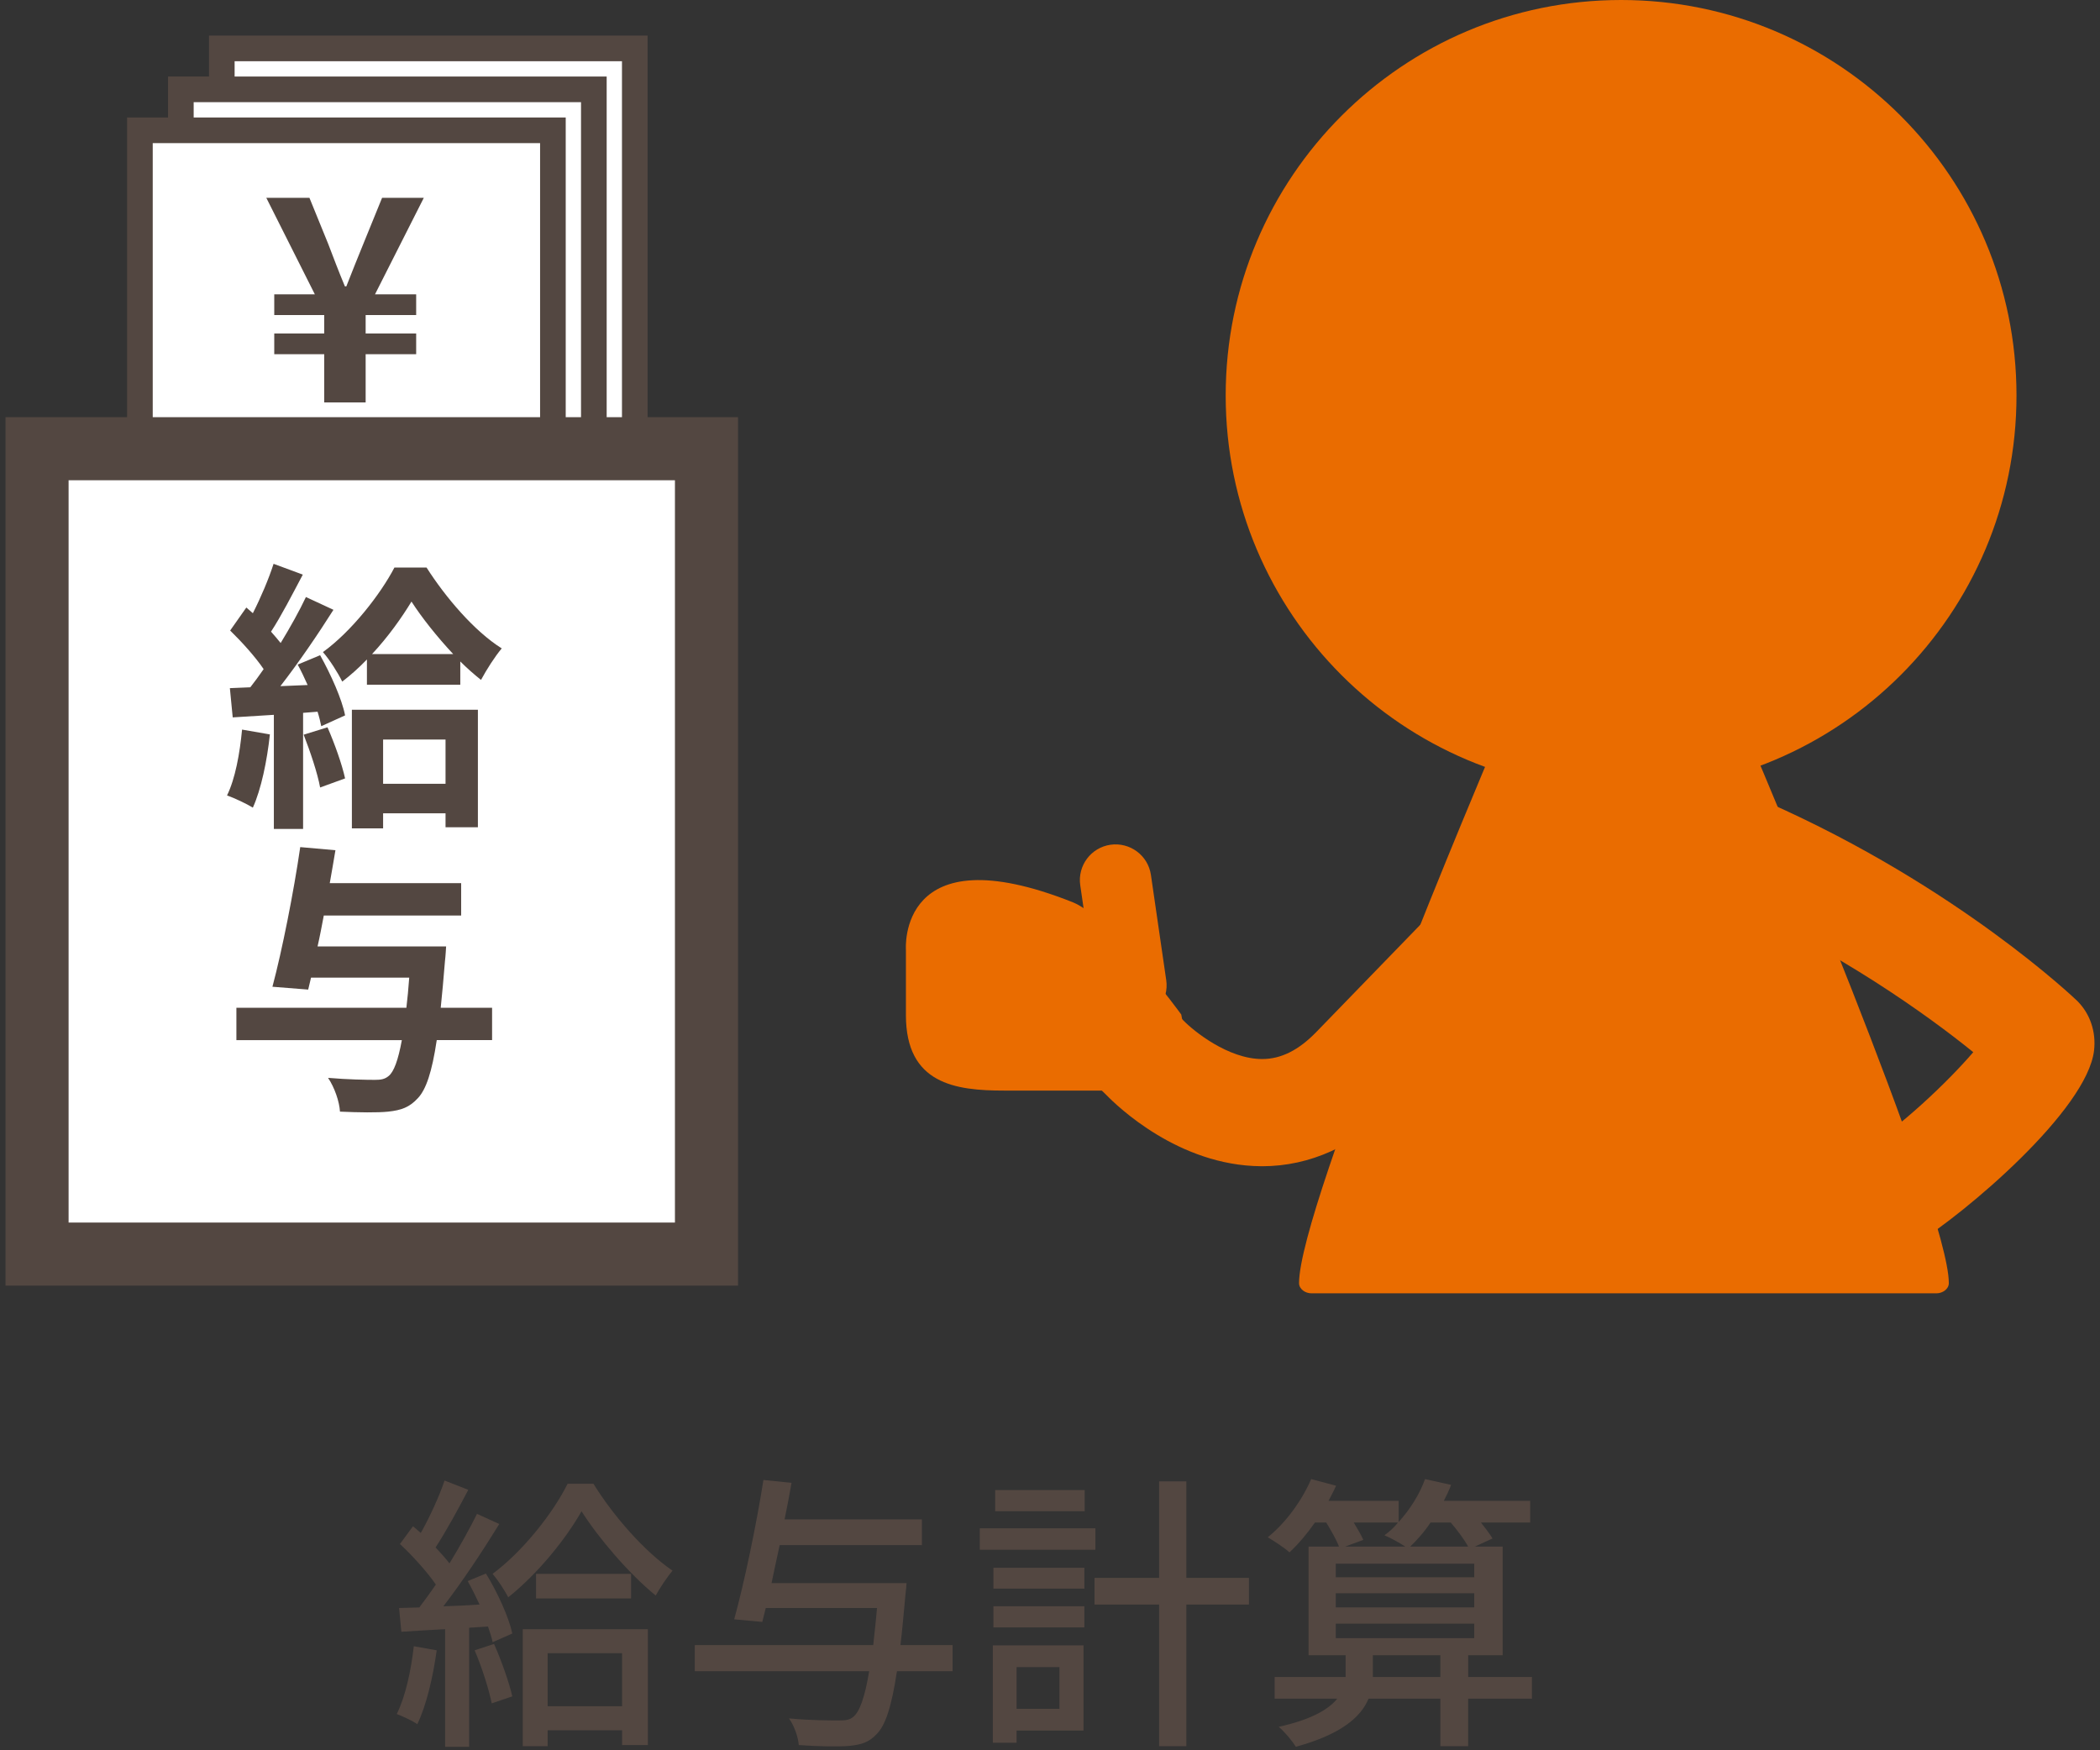
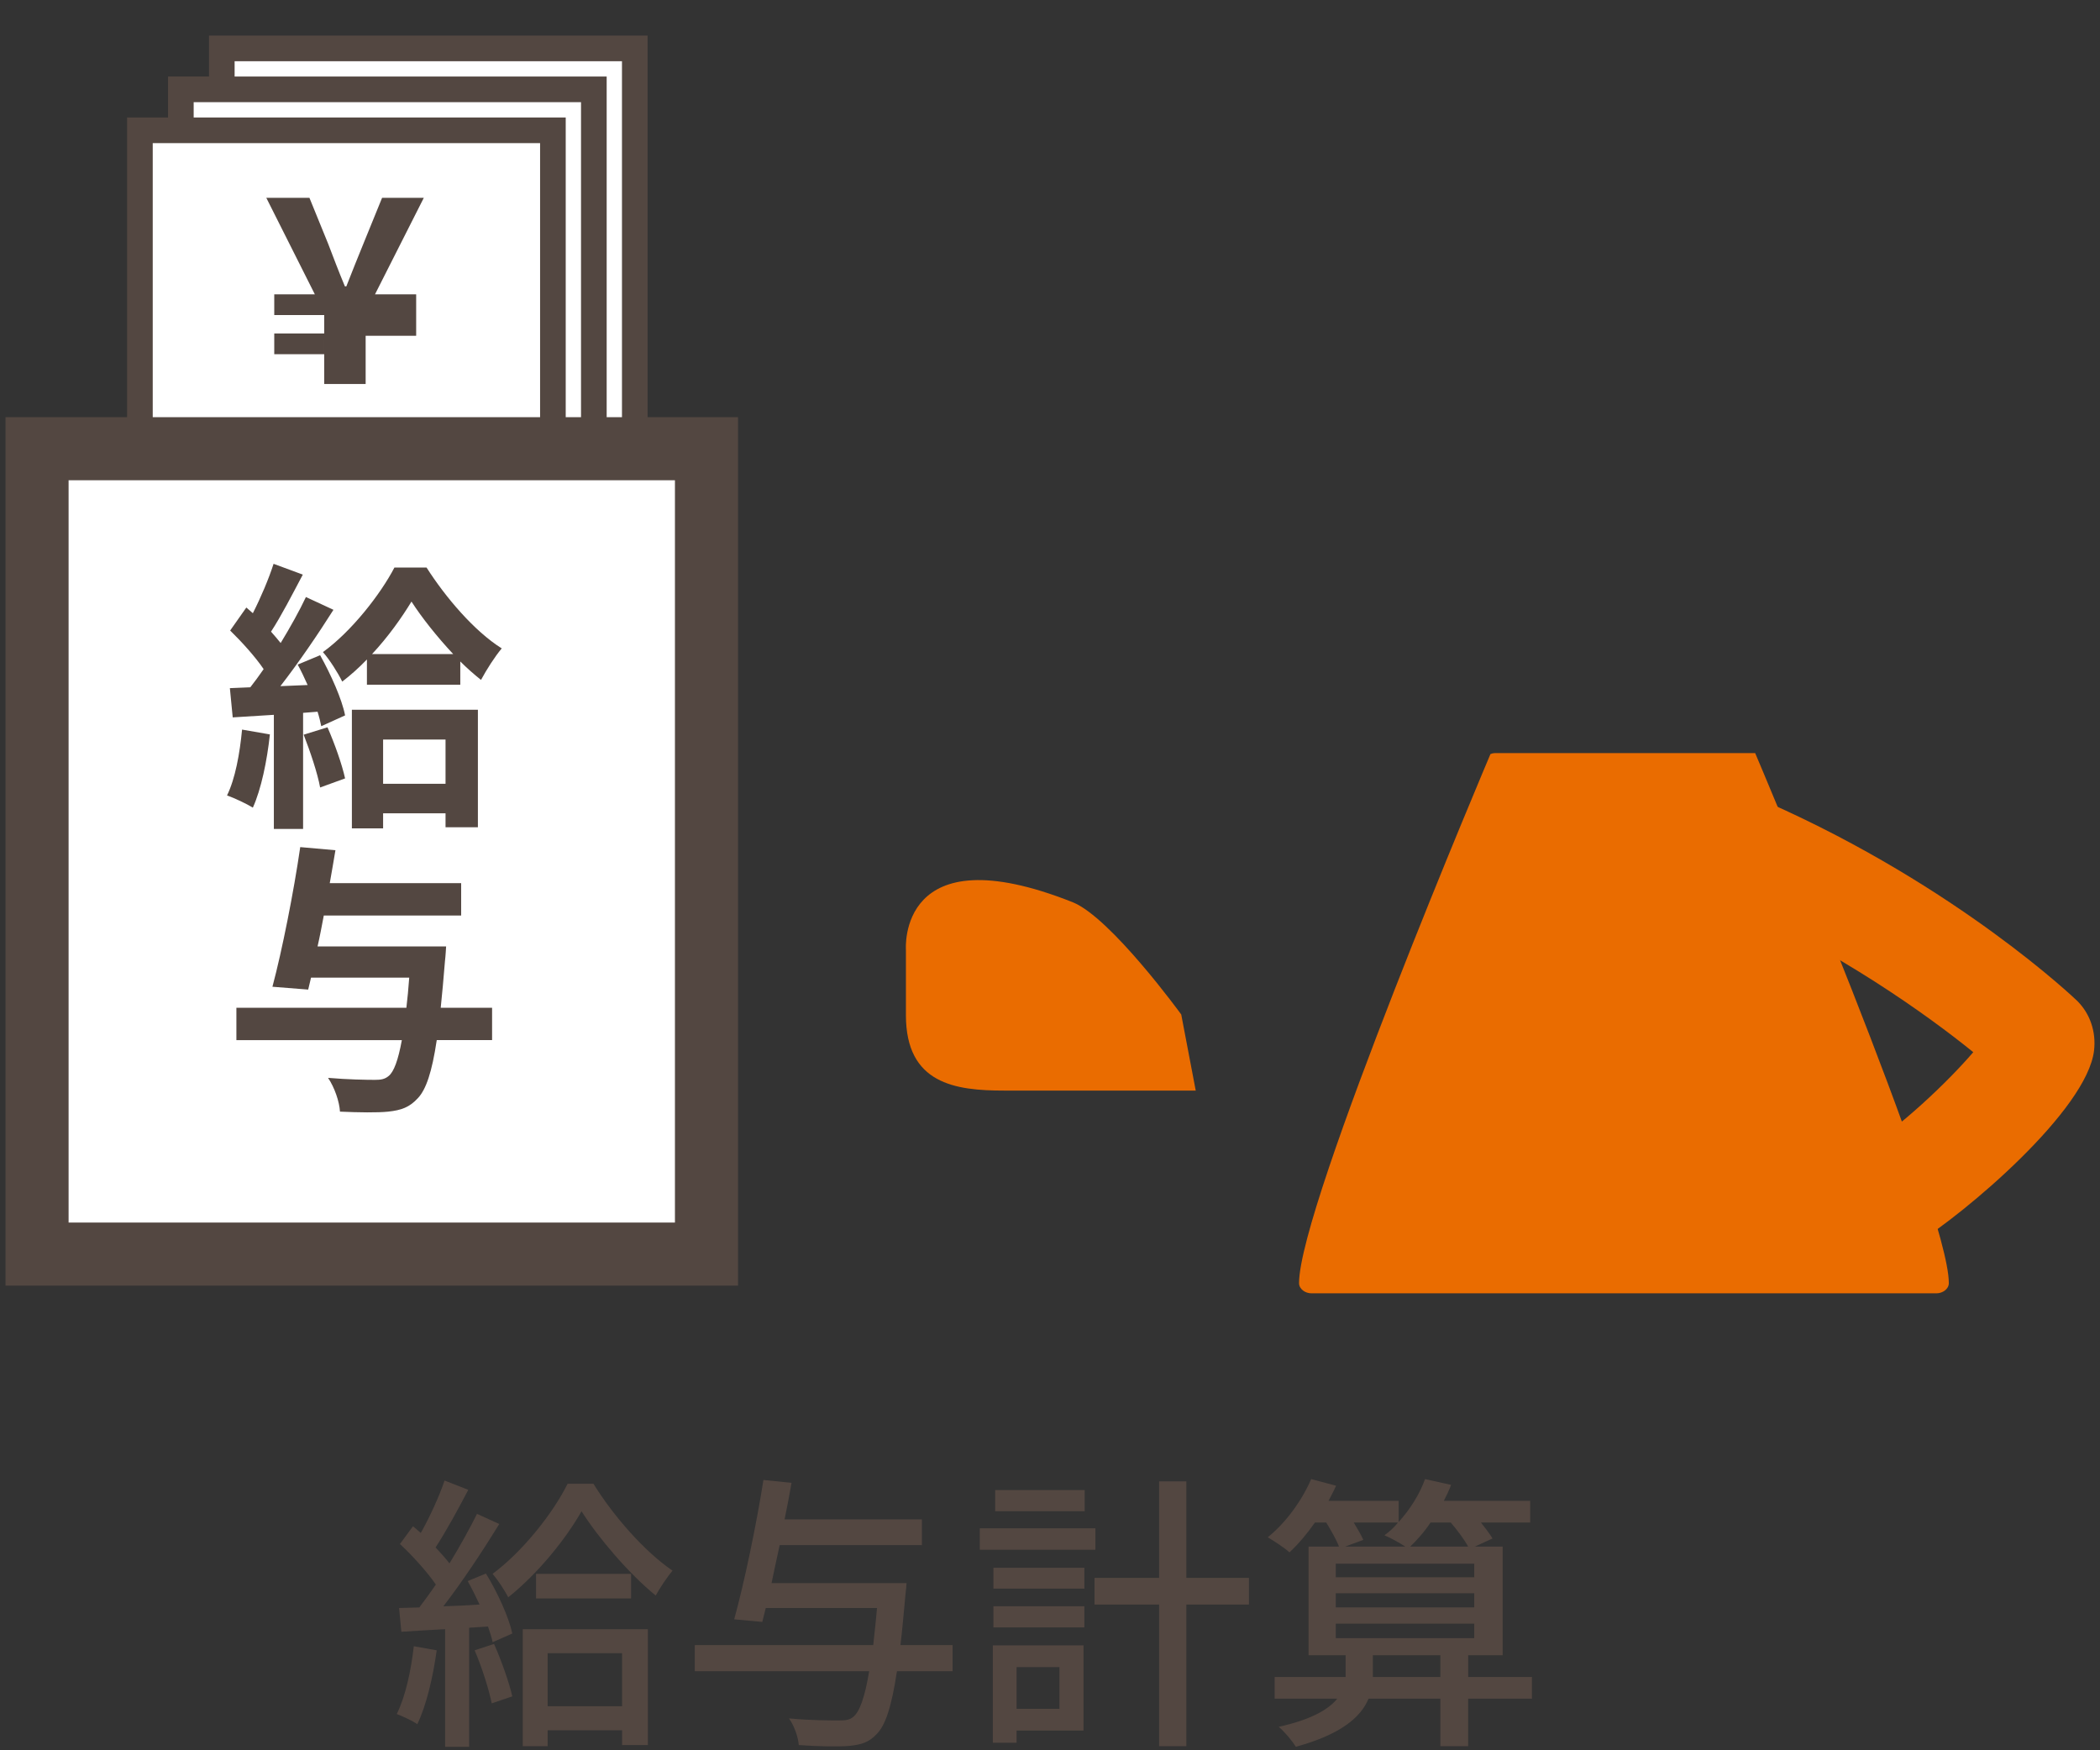
<svg xmlns="http://www.w3.org/2000/svg" id="a" width="174" height="145" viewBox="0 0 174 145">
  <rect x="0" y="0" width="174" height="145" fill="#333333" stroke="none" />
  <defs>
    <style>.b{fill:#fff;}.c{fill:#534741;}.d{fill:#ea6c00;}</style>
  </defs>
  <path class="c" d="m36.184,136.718c-.312,2.256-.864,4.584-1.608,6.12-.36-.264-1.248-.672-1.704-.84.72-1.44,1.176-3.553,1.416-5.616l1.896.336Zm4.08-6.36c.96,1.56,1.896,3.624,2.185,4.968l-1.632.721c-.072-.385-.216-.816-.384-1.297l-1.56.097v9.864h-1.992v-9.744c-1.32.071-2.544.144-3.624.216l-.192-1.969,1.68-.048c.432-.576.912-1.224,1.368-1.896-.744-1.08-1.92-2.376-2.976-3.359l1.08-1.465c.216.168.432.36.648.553.744-1.32,1.536-3.049,1.968-4.345l1.968.768c-.84,1.608-1.848,3.457-2.712,4.776.432.456.84.912,1.152,1.32.864-1.416,1.68-2.88,2.28-4.104l1.848.841c-1.344,2.184-3.072,4.8-4.633,6.816.96-.024,1.968-.072,3-.145-.312-.672-.648-1.344-.984-1.943l1.512-.624Zm.672,5.832c.6,1.368,1.248,3.168,1.512,4.345l-1.705.576c-.24-1.177-.816-3.001-1.416-4.393l1.608-.528Zm8.232-13.273c1.632,2.641,4.201,5.593,6.553,7.201-.456.552-1.008,1.368-1.392,2.063-2.232-1.823-4.752-4.776-6.145-6.984-1.272,2.257-3.601,5.161-6.073,7.129-.312-.601-.864-1.44-1.296-1.944,2.496-1.848,5.017-5.04,6.216-7.465h2.136Zm-5.856,12.05h10.369v9.601h-2.136v-1.225h-6.168v1.32h-2.064v-9.696Zm8.977-4.585v2.04h-7.873v-2.04h7.873Zm-6.913,6.577v4.392h6.168v-4.392h-6.168Z" />
  <path class="c" d="m78.929,138.446h-4.608c-.456,2.977-.96,4.488-1.68,5.209-.648.696-1.296.888-2.304.984-.864.071-2.521.048-4.152-.072-.048-.624-.36-1.584-.816-2.208,1.752.168,3.432.168,4.128.168.552,0,.888-.024,1.224-.312.504-.432.936-1.584,1.296-3.769h-14.449v-2.16h14.785c.096-.912.216-1.92.312-3.072h-9.217l-.288,1.152-2.328-.216c.816-2.929,1.848-7.873,2.424-11.545l2.328.24c-.168.96-.36,1.992-.576,3.023h11.377v2.137h-11.785c-.24,1.08-.456,2.136-.672,3.145h11.185s-.048.695-.096,1.031c-.144,1.561-.264,2.904-.408,4.104h4.32v2.16Z" />
  <path class="c" d="m90.76,128.389h-9.577v-1.776h9.577v1.776Zm-.984,14.978h-5.544v1.008h-1.968v-8.064h7.513v7.057Zm-7.464-13.489h7.537v1.729h-7.537v-1.729Zm0,3.192h7.537v1.752h-7.537v-1.752Zm7.561-7.873h-7.417v-1.752h7.417v1.752Zm-5.641,12.913v3.457h3.552v-3.457h-3.552Zm19.25-5.185h-5.184v11.737h-2.256v-11.737h-5.353v-2.208h5.353v-7.992h2.256v7.992h5.184v2.208Z" />
  <path class="c" d="m126.929,140.726h-5.281v3.937h-2.304v-3.937h-5.952c-.624,1.513-2.256,2.952-6.025,3.984-.312-.504-.912-1.224-1.416-1.656,2.736-.6,4.152-1.464,4.849-2.328h-5.185v-1.8h5.88v-1.8h-3.072v-9.001h2.521c-.216-.576-.648-1.32-1.056-1.992h-.936c-.672.96-1.392,1.8-2.112,2.472-.384-.359-1.296-.96-1.8-1.248,1.488-1.2,2.809-3,3.601-4.824l2.064.552c-.192.433-.408.816-.624,1.248h5.809v1.753c.936-1.032,1.728-2.28,2.184-3.553l2.16.48c-.168.456-.384.888-.6,1.319h7.153v1.801h-4.081c.384.479.744.96.96,1.32l-1.464.672h2.304v9.001h-2.856v1.8h5.281v1.8Zm-16.25-10.057h11.473v-1.128h-11.473v1.128Zm0,2.496h11.473v-1.176h-11.473v1.176Zm0,2.544h11.473v-1.199h-11.473v1.199Zm1.488-9.576c.312.528.624,1.032.792,1.439l-1.512.553h4.993c-.504-.336-1.272-.744-1.729-.937.408-.288.792-.647,1.128-1.056h-3.672Zm7.176,12.793v-1.8h-5.592v1.8h5.592Zm-.816-12.793c-.504.768-1.104,1.439-1.68,1.992h4.8c-.312-.576-.888-1.345-1.44-1.992h-1.68Z" />
  <rect class="b" x="18.378" y="4.01" width="34.219" height="57.6" />
  <path class="c" d="m51.535,60.548H19.44V5.072h32.095v55.476Zm2.124-57.6H17.316v59.724h36.343V2.948Z" />
  <rect class="b" x="14.986" y="7.402" width="34.219" height="57.601" />
  <path class="c" d="m48.142,63.94H16.047V8.464h32.095v55.476Zm2.125-57.6H13.924v59.724h36.343V6.34Z" />
  <rect class="b" x="11.594" y="10.795" width="34.218" height="57.6" />
  <path class="c" d="m44.75,67.333H12.655V11.857h32.095v55.476Zm2.124-57.6H10.531v59.724h36.343V9.733Z" />
-   <path class="c" d="m26.863,29.343h-4.139v-1.717h4.139v-1.528h-4.139v-1.717h3.362l-4.021-7.994h3.574l1.552,3.81c.447,1.175.894,2.351,1.387,3.526h.118c.47-1.199.94-2.375,1.411-3.526l1.552-3.81h3.457l-4.044,7.994h3.41v1.717h-4.186v1.528h4.186v1.717h-4.186v3.997h-3.433v-3.997Z" />
+   <path class="c" d="m26.863,29.343h-4.139v-1.717h4.139v-1.528h-4.139v-1.717h3.362l-4.021-7.994h3.574l1.552,3.81c.447,1.175.894,2.351,1.387,3.526h.118c.47-1.199.94-2.375,1.411-3.526l1.552-3.81h3.457l-4.044,7.994h3.41v1.717h-4.186h4.186v1.717h-4.186v3.997h-3.433v-3.997Z" />
  <rect class="b" x="3.07" y="37.174" width="55.468" height="66.72" />
  <path class="c" d="m55.924,101.281H5.683v-61.495h50.241v61.495Zm5.226-66.72H.458v71.945h60.692V34.561Z" />
  <path class="c" d="m22.362,60.841c-.235,2.21-.729,4.562-1.411,6.067-.494-.306-1.528-.799-2.14-1.011.682-1.387,1.058-3.48,1.246-5.455l2.304.4Zm4.162-6.56c.894,1.599,1.811,3.645,2.069,4.985l-1.975.894c-.071-.353-.165-.752-.306-1.199l-1.199.094v9.617h-2.422v-9.453l-3.409.212-.235-2.422,1.693-.071c.353-.447.729-.964,1.105-1.505-.682-1.011-1.811-2.257-2.775-3.198l1.34-1.905c.165.141.353.306.541.47.658-1.293,1.317-2.845,1.717-4.091l2.422.894c-.847,1.599-1.787,3.433-2.634,4.726.282.329.564.635.799.941.799-1.317,1.552-2.657,2.093-3.809l2.281,1.058c-1.293,2.046-2.916,4.421-4.397,6.325l2.257-.094c-.259-.588-.541-1.176-.823-1.693l1.858-.776Zm14.249,31.885h-4.585c-.4,2.681-.894,4.091-1.552,4.797-.705.776-1.387,1.011-2.469,1.129-.894.094-2.445.07-3.997,0-.047-.823-.447-1.999-.988-2.798,1.622.141,3.198.165,3.88.165.494,0,.823-.047,1.152-.329.423-.353.776-1.293,1.082-2.963h-13.709v-2.681h14.085c.094-.752.165-1.575.235-2.493h-8.136l-.235.988-2.963-.235c.799-2.986,1.764-7.854,2.304-11.569l2.916.259c-.141.87-.306,1.787-.47,2.728h10.887v2.681h-11.381c-.165.87-.329,1.74-.517,2.563h10.652s-.047.846-.094,1.199c-.118,1.458-.235,2.751-.353,3.88h4.256v2.681Zm-13.638-25.913c.588,1.34,1.199,3.057,1.458,4.233l-2.069.752c-.212-1.176-.823-2.986-1.364-4.374l1.975-.611Zm8.206-13.238c1.575,2.469,3.95,5.267,6.231,6.701-.588.705-1.246,1.74-1.717,2.61-.564-.447-1.152-.964-1.717-1.528v1.928h-7.736v-2.093c-.658.682-1.34,1.293-2.046,1.834-.353-.729-1.058-1.834-1.599-2.445,2.375-1.717,4.773-4.797,5.925-7.007h2.657Zm-6.184,11.781h10.44v9.735h-2.681v-1.152h-5.173v1.246h-2.587v-9.829Zm8.394-4.609c-1.34-1.434-2.61-3.033-3.457-4.35-.799,1.317-1.928,2.916-3.268,4.35h6.725Zm-5.808,7.078v3.668h5.173v-3.668h-5.173Z" />
  <path class="d" d="m123.878,62.388c-.134.002-.26.03-.383.082,0,0-15.859,37.363-15.859,43.825,0,.504.521.849,1.024.849h51.791c.503,0,1.023-.345,1.023-.849,0-6.162-16.045-43.904-16.045-43.904" />
-   <path class="d" d="m167.081,32.762c0,18.094-14.668,32.762-32.762,32.762s-32.762-14.668-32.762-32.762S116.225,0,134.319,0s32.762,14.668,32.762,32.762" />
-   <path class="d" d="m104.58,96.615c-.033,0-.066-.001-.1-.001-6.831-.049-11.931-4.994-12.807-5.899l-7.698-7.467,6.182-6.373,7.896,7.664c.846.874,3.708,3.194,6.524,3.196h.004c1.555,0,3.02-.73,4.478-2.233l14.397-14.845,6.373,6.182-14.396,14.846c-3.132,3.227-6.882,4.93-10.853,4.931Z" />
  <path class="d" d="m99.075,90.348h-15.888c-4.024,0-8.125-.548-8.125-6.251v-5.435s-.712-9.683,13.808-3.922c3.156,1.252,9.004,9.305,9.004,9.305" />
  <path class="d" d="m158.683,103.075l-4.652-7.562c3.364-2.07,7.371-5.898,9.468-8.347-3.739-3.032-11.239-8.423-20.622-12.571l3.59-8.121c15.785,6.979,25.564,16.363,25.656,16.454,1.061,1.062,1.564,2.558,1.383,4.106-.578,4.921-10.651,13.475-14.822,16.041Z" />
  <line class="b" x1="93.702" y1="81.629" x2="92.435" y2="72.91" />
-   <path class="d" d="m93.699,84.589c-1.446,0-2.711-1.061-2.925-2.534l-1.268-8.719c-.235-1.617.886-3.119,2.503-3.354,1.624-.228,3.119.886,3.354,2.503l1.268,8.719c.235,1.617-.886,3.119-2.503,3.354-.145.021-.288.031-.43.031Z" />
</svg>